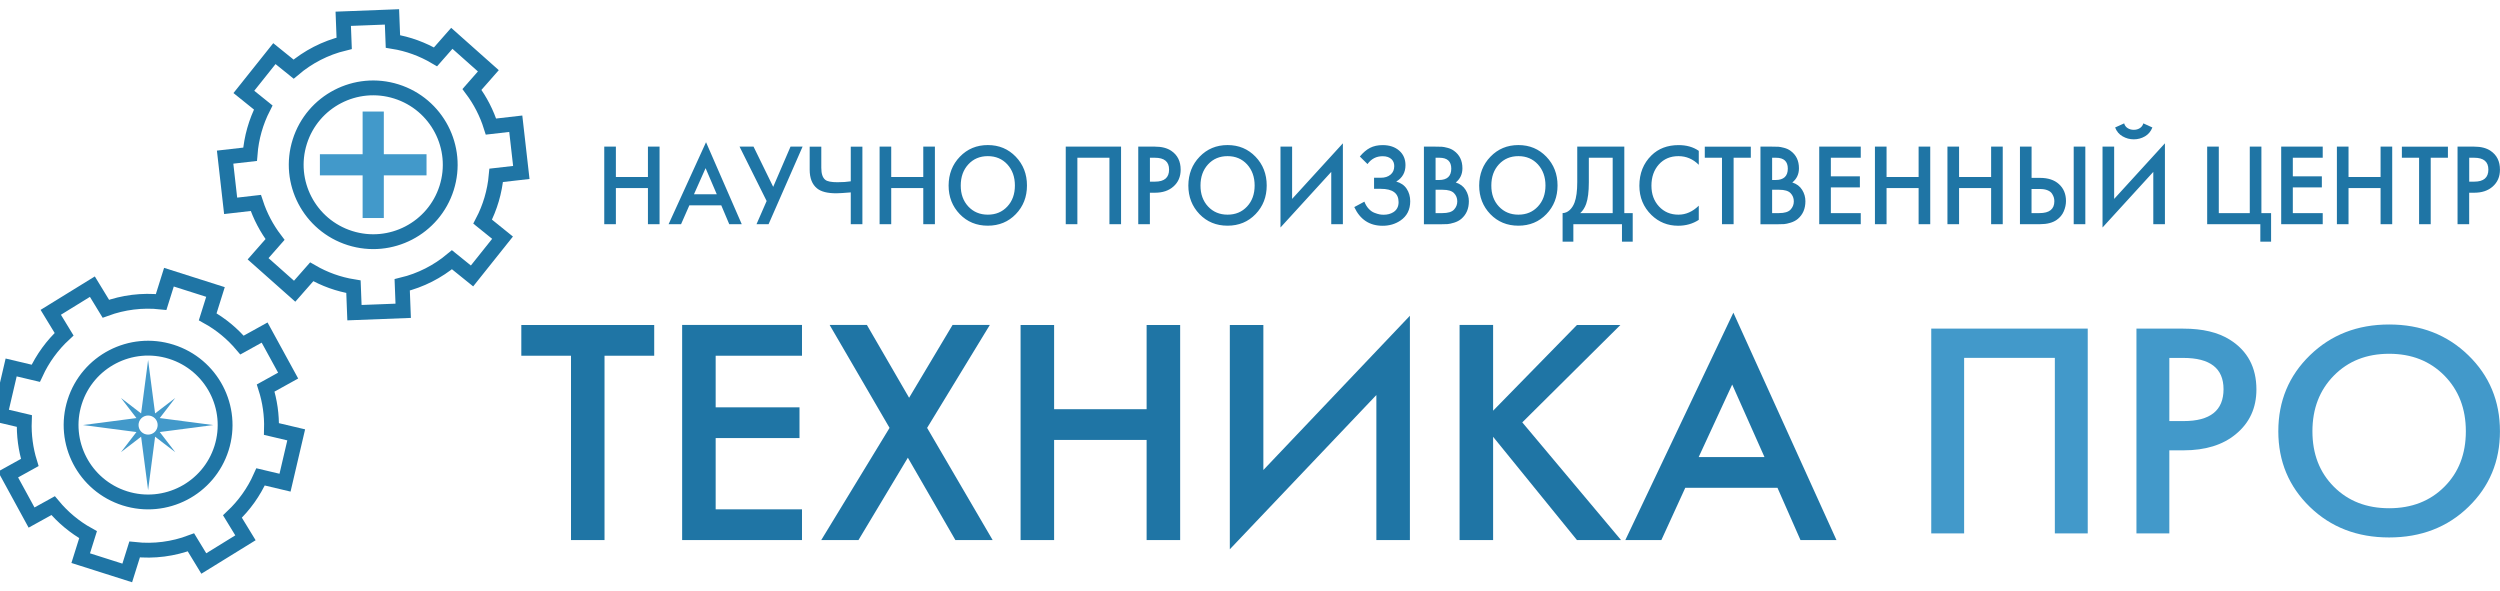
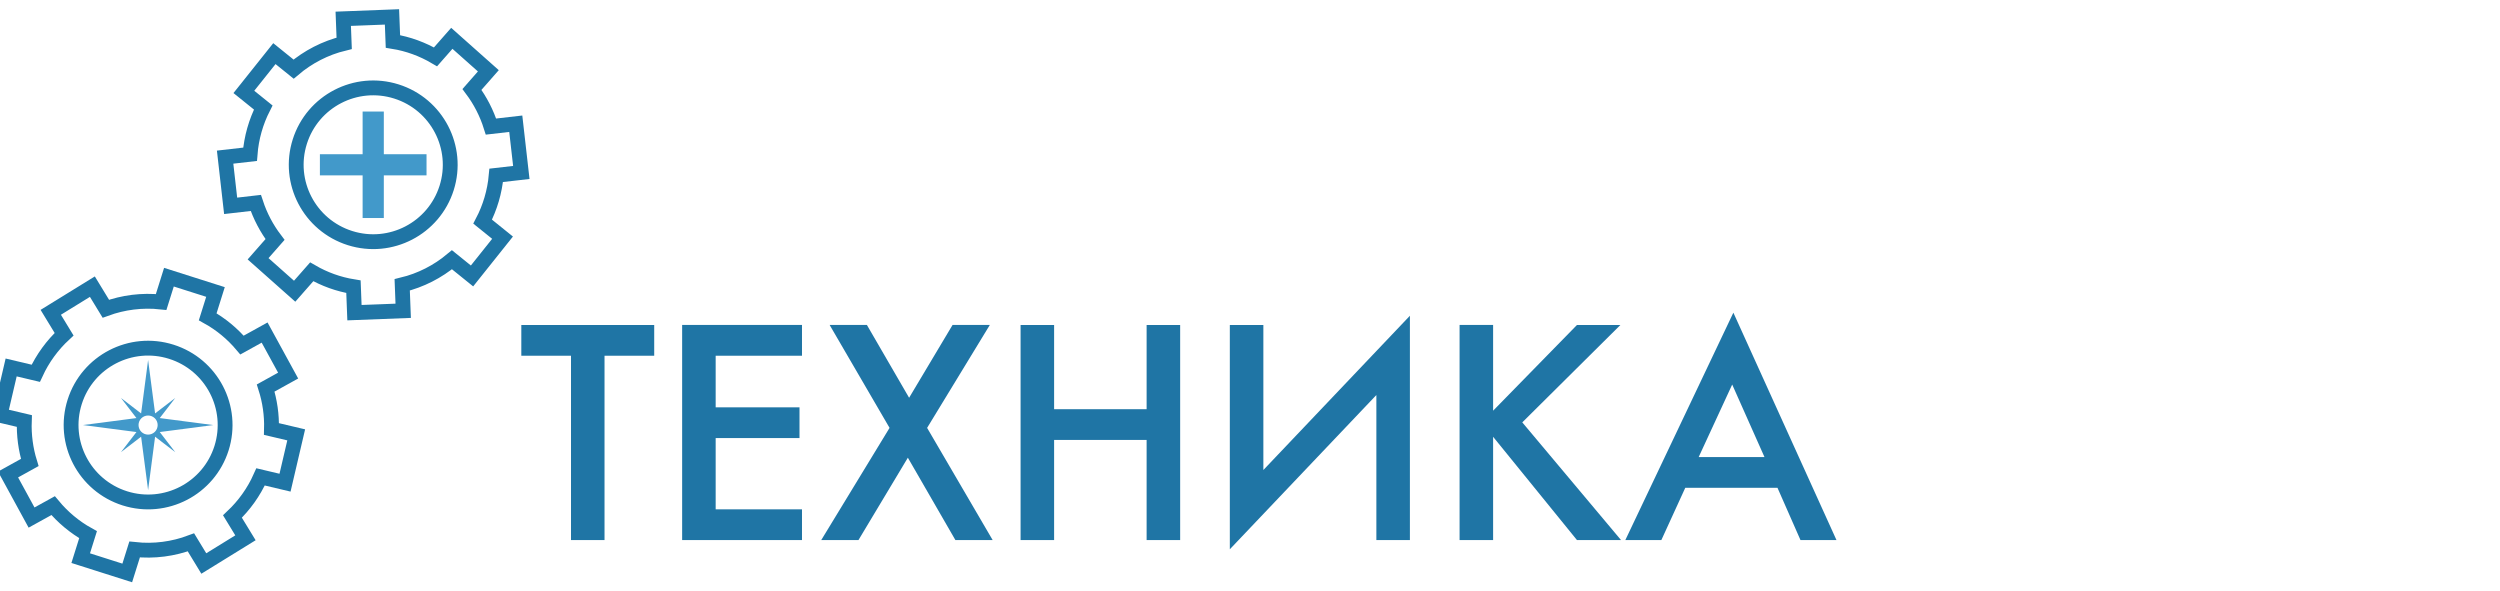
<svg xmlns="http://www.w3.org/2000/svg" width="258" height="61" viewBox="0 0 258 61" fill="none">
  <path d="M51.208 18.095L53.8 17.798L53.228 12.769L50.669 13.063C50.228 11.665 49.558 10.372 48.706 9.232L50.397 7.307L46.627 3.955L44.946 5.867C43.611 5.083 42.128 4.531 40.55 4.278L40.452 1.744L35.422 1.938L35.52 4.471C33.562 4.946 31.786 5.875 30.3 7.134L28.318 5.534L25.167 9.485L27.166 11.095C26.417 12.565 25.942 14.199 25.808 15.922L23.232 16.216L23.802 21.242L26.401 20.943C26.853 22.321 27.528 23.59 28.383 24.715L26.635 26.705L30.407 30.054L32.168 28.051C33.479 28.81 34.932 29.339 36.477 29.589L36.58 32.267L41.61 32.074L41.507 29.396C43.429 28.931 45.174 28.028 46.642 26.805L48.713 28.477L51.862 24.529L49.809 22.873C50.569 21.418 51.054 19.803 51.208 18.095Z" stroke="#1F75A5" stroke-width="1.53" stroke-miterlimit="10" />
  <path d="M46.093 19.398C44.77 23.575 40.306 25.892 36.123 24.571C31.937 23.249 29.618 18.795 30.939 14.616C32.26 10.438 36.723 8.121 40.909 9.44C45.093 10.761 47.414 15.218 46.093 19.398Z" stroke="#1F75A5" stroke-width="1.53" stroke-miterlimit="10" />
  <path fill-rule="evenodd" clip-rule="evenodd" d="M37.422 11.511H39.61V15.916H44.018V18.098H39.61V22.5H37.422V18.098H33.014V15.916H37.422V11.511Z" fill="#4299CA" />
  <path d="M3.691 38.523L1.151 37.921L0 42.855L2.51 43.447C2.456 44.916 2.651 46.363 3.072 47.728L0.832 48.969L3.257 53.412L5.482 52.182C6.476 53.376 7.688 54.4 9.088 55.178L8.328 57.6L13.132 59.128L13.892 56.706C15.898 56.925 17.884 56.654 19.705 55.971L21.033 58.153L25.331 55.501L23.99 53.304C25.189 52.172 26.189 50.794 26.892 49.214L29.415 49.812L30.568 44.877L28.017 44.275C28.056 42.822 27.848 41.395 27.419 40.043L29.736 38.761L27.308 34.32L24.976 35.61C23.995 34.449 22.805 33.454 21.434 32.694L22.238 30.132L17.434 28.605L16.63 31.166C14.662 30.952 12.715 31.208 10.922 31.861L9.533 29.582L5.238 32.231L6.615 34.493C5.412 35.607 4.411 36.964 3.691 38.523Z" stroke="#1F75A5" stroke-width="1.53" stroke-miterlimit="10" />
  <path d="M7.707 41.475C9.03 37.297 13.494 34.98 17.677 36.301C21.863 37.623 24.182 42.077 22.861 46.257C21.538 50.434 17.077 52.751 12.891 51.432C8.707 50.111 6.386 45.654 7.707 41.475Z" stroke="#1F75A5" stroke-width="1.53" stroke-miterlimit="10" />
  <path fill-rule="evenodd" clip-rule="evenodd" d="M12.485 41.071L13.878 42.14L14.562 42.666L14.898 40.105L15.284 37.151L15.67 40.105L16.006 42.666L16.69 42.14L18.084 41.071L17.013 42.462L16.486 43.145L19.05 43.481L22.009 43.866L19.05 44.252L16.486 44.587L17.013 45.27L18.084 46.662L16.69 45.593L16.006 45.066L15.67 47.627L15.284 50.581L14.898 47.627L14.562 45.066L13.878 45.593L12.485 46.662L13.555 45.27L14.082 44.587L11.518 44.252L8.559 43.866L11.518 43.481L14.082 43.145L13.555 42.462L12.485 41.071ZM15.284 42.881C15.829 42.881 16.271 43.322 16.271 43.866C16.271 44.411 15.829 44.852 15.284 44.852C14.739 44.852 14.297 44.411 14.297 43.866C14.294 43.322 14.739 42.881 15.284 42.881Z" fill="#4299CA" />
  <path d="M67.514 36.709H62.387V55.736H58.927V36.709H53.8V33.539H67.514V36.709ZM82.766 33.539V36.709H73.857V42.037H82.509V45.208H73.857V52.562H82.766V55.733H70.397V33.535H82.766V33.539ZM84.753 55.733L91.802 44.157L85.618 33.535H89.464L93.82 41.05L98.304 33.535H102.15L95.678 44.157L102.441 55.733H98.595L93.691 47.234L88.595 55.733H84.753ZM108.784 33.539V42.228H118.331V33.539H121.792V55.736H118.331V45.398H108.784V55.736H105.324V33.539H108.784ZM142.041 55.733V40.766L126.918 56.686V33.539H130.379V48.505L145.502 32.585V55.733H142.041ZM154.089 33.539V42.385L162.741 33.539H167.225L157.1 43.589L167.289 55.733H162.741L154.089 45.077V55.733H150.629V33.535H154.089V33.539ZM185.809 55.733L183.436 50.341H173.92L171.453 55.733H167.735L178.884 32.267L189.523 55.733H185.809ZM175.303 47.17H182.095L178.763 39.685L175.303 47.17Z" fill="#1F75A5" />
-   <path d="M199.305 33.915H215.454V55.049H212.06V36.934H202.698V55.049H199.305V33.915ZM220.481 33.915H225.319C227.309 33.915 228.913 34.296 230.128 35.062C231.951 36.208 232.862 37.92 232.862 40.194C232.862 42.106 232.151 43.647 230.725 44.815C229.384 45.922 227.594 46.474 225.353 46.474H223.875V55.049H220.481V33.915ZM223.875 36.934V43.455H225.353C228.098 43.455 229.469 42.359 229.469 40.166C229.469 38.013 228.087 36.938 225.319 36.938H223.875V36.934ZM238.39 36.66C240.568 34.545 243.291 33.488 246.559 33.488C249.826 33.488 252.549 34.545 254.728 36.66C256.906 38.774 257.995 41.391 257.995 44.509C257.995 47.609 256.91 50.211 254.743 52.311C252.575 54.415 249.845 55.465 246.559 55.465C243.269 55.465 240.542 54.415 238.375 52.311C236.208 50.208 235.122 47.605 235.122 44.509C235.122 41.391 236.211 38.774 238.39 36.66ZM240.857 50.233C242.335 51.713 244.236 52.45 246.559 52.45C248.885 52.45 250.786 51.71 252.26 50.233C253.739 48.752 254.476 46.847 254.476 44.512C254.476 42.177 253.739 40.262 252.26 38.76C250.782 37.261 248.882 36.51 246.559 36.51C244.232 36.51 242.332 37.261 240.857 38.76C239.379 40.259 238.642 42.177 238.642 44.512C238.642 46.844 239.379 48.752 240.857 50.233Z" fill="#4299CA" />
-   <path d="M63.559 15.132V18.264H66.867V15.132H68.067V23.135H66.867V19.406H63.559V23.135H62.359V15.132H63.559ZM75.258 23.135L74.436 21.192H71.141L70.286 23.135H69L72.862 14.675L76.548 23.135H75.258ZM71.617 20.049H73.972L72.817 17.354L71.617 20.049ZM76.322 15.132H77.765L79.794 19.284L81.582 15.132H82.827L79.318 23.135H78.073L79.117 20.744L76.322 15.132ZM87.799 23.135V19.855C87.088 19.914 86.591 19.948 86.299 19.948C85.391 19.948 84.73 19.779 84.323 19.444C83.813 19.034 83.559 18.386 83.559 17.502V15.136H84.758V17.32C84.758 17.929 84.894 18.34 85.169 18.556C85.375 18.725 85.794 18.805 86.423 18.805C86.949 18.805 87.405 18.776 87.799 18.712V15.136H88.999V23.139H87.799V23.135ZM91.974 15.132V18.264H95.282V15.132H96.482V23.135H95.282V19.406H91.974V23.135H90.774V15.132H91.974ZM99.059 16.173C99.827 15.373 100.789 14.971 101.943 14.971C103.098 14.971 104.06 15.373 104.828 16.173C105.596 16.973 105.983 17.963 105.983 19.144C105.983 20.316 105.601 21.302 104.832 22.098C104.068 22.893 103.102 23.291 101.939 23.291C100.776 23.291 99.815 22.893 99.046 22.098C98.282 21.302 97.896 20.316 97.896 19.144C97.904 17.963 98.286 16.973 99.059 16.173ZM99.93 21.311C100.452 21.869 101.121 22.153 101.943 22.153C102.765 22.153 103.435 21.873 103.957 21.311C104.479 20.752 104.738 20.028 104.738 19.144C104.738 18.259 104.479 17.536 103.957 16.964C103.435 16.397 102.765 16.114 101.943 16.114C101.121 16.114 100.452 16.397 99.93 16.964C99.408 17.532 99.149 18.259 99.149 19.144C99.145 20.028 99.408 20.752 99.93 21.311ZM109.989 15.132H115.693V23.135H114.493V16.279H111.185V23.139H109.985V15.132H109.989ZM117.472 15.132H119.182C119.884 15.132 120.451 15.276 120.879 15.568C121.524 16.004 121.844 16.651 121.844 17.51C121.844 18.234 121.594 18.818 121.088 19.258C120.616 19.677 119.983 19.889 119.19 19.889H118.668V23.135H117.468V15.132H117.472ZM118.672 16.279V18.746H119.194C120.164 18.746 120.649 18.331 120.649 17.502C120.649 16.685 120.16 16.279 119.182 16.279H118.672ZM123.8 16.173C124.569 15.373 125.53 14.971 126.685 14.971C127.84 14.971 128.801 15.373 129.57 16.173C130.338 16.973 130.724 17.963 130.724 19.144C130.724 20.316 130.342 21.302 129.574 22.098C128.809 22.893 127.844 23.291 126.681 23.291C125.518 23.291 124.556 22.893 123.788 22.098C123.024 21.302 122.637 20.316 122.637 19.144C122.646 17.963 123.028 16.973 123.8 16.173ZM124.671 21.311C125.193 21.869 125.863 22.153 126.685 22.153C127.507 22.153 128.177 21.873 128.698 21.311C129.22 20.752 129.479 20.028 129.479 19.144C129.479 18.259 129.216 17.536 128.698 16.964C128.177 16.397 127.507 16.114 126.685 16.114C125.863 16.114 125.193 16.397 124.671 16.964C124.15 17.532 123.891 18.259 123.891 19.144C123.887 20.028 124.15 20.752 124.671 21.311ZM137.385 23.135V17.739L132.146 23.477V15.132H133.346V20.528L138.585 14.789V23.135H137.385ZM141.125 16.931L140.336 16.152C140.677 15.741 141.03 15.441 141.396 15.255C141.762 15.069 142.193 14.975 142.69 14.975C143.393 14.975 143.964 15.166 144.4 15.547C144.827 15.919 145.045 16.419 145.045 17.045C145.045 17.79 144.729 18.357 144.092 18.738C144.564 18.869 144.926 19.114 145.168 19.483C145.411 19.846 145.534 20.278 145.534 20.773C145.534 21.641 145.197 22.305 144.523 22.762C143.989 23.122 143.381 23.3 142.69 23.3C141.334 23.3 140.36 22.656 139.761 21.37L140.804 20.811C140.915 21.099 141.063 21.345 141.248 21.543C141.433 21.742 141.63 21.882 141.844 21.962C142.053 22.043 142.23 22.098 142.37 22.123C142.51 22.149 142.649 22.161 142.793 22.161C143.184 22.161 143.516 22.072 143.792 21.899C144.153 21.67 144.334 21.323 144.334 20.858C144.334 19.944 143.722 19.487 142.501 19.487H141.803V18.344H142.501C142.916 18.344 143.249 18.238 143.504 18.022C143.759 17.811 143.886 17.515 143.886 17.142C143.886 16.854 143.796 16.622 143.619 16.444C143.405 16.232 143.097 16.122 142.699 16.122C142.041 16.118 141.519 16.389 141.125 16.931ZM146.952 15.132H148.127C148.439 15.132 148.661 15.136 148.797 15.145C148.932 15.153 149.13 15.187 149.38 15.255C149.631 15.318 149.853 15.42 150.046 15.559C150.629 15.978 150.921 16.579 150.921 17.366C150.921 17.976 150.691 18.462 150.235 18.831C150.687 18.975 151.024 19.229 151.25 19.593C151.476 19.956 151.587 20.346 151.587 20.765C151.587 21.535 151.328 22.14 150.81 22.584C150.605 22.758 150.354 22.889 150.066 22.978C149.779 23.067 149.553 23.113 149.397 23.126C149.236 23.139 149.019 23.143 148.735 23.143H146.948V15.132H146.952ZM148.152 16.279V18.577H148.505C149.347 18.577 149.771 18.183 149.771 17.4C149.771 16.655 149.364 16.279 148.55 16.279H148.152ZM148.152 19.58V21.992H148.862C149.434 21.992 149.828 21.873 150.054 21.632C150.28 21.391 150.391 21.108 150.391 20.782C150.391 20.447 150.28 20.164 150.054 19.931C149.828 19.698 149.438 19.584 148.883 19.584H148.152V19.58ZM153.814 16.173C154.583 15.373 155.544 14.971 156.699 14.971C157.853 14.971 158.815 15.373 159.583 16.173C160.352 16.973 160.738 17.963 160.738 19.144C160.738 20.316 160.356 21.302 159.588 22.098C158.823 22.893 157.858 23.291 156.695 23.291C155.532 23.291 154.57 22.893 153.802 22.098C153.037 21.302 152.651 20.316 152.651 19.144C152.659 17.963 153.042 16.973 153.814 16.173ZM154.685 21.311C155.207 21.869 155.877 22.153 156.699 22.153C157.521 22.153 158.19 21.873 158.712 21.311C159.234 20.752 159.493 20.028 159.493 19.144C159.493 18.259 159.23 17.536 158.712 16.964C158.19 16.397 157.521 16.114 156.699 16.114C155.877 16.114 155.207 16.397 154.685 16.964C154.163 17.532 153.905 18.259 153.905 19.144C153.9 20.028 154.163 20.752 154.685 21.311ZM162.768 15.132H167.629V21.992H168.496V24.942H167.387V23.135H162.37V24.942H161.26V21.992C161.527 21.984 161.765 21.882 161.983 21.687C162.197 21.493 162.37 21.23 162.493 20.904C162.678 20.409 162.772 19.707 162.772 18.801V15.132H162.768ZM163.968 16.279V18.818C163.968 19.787 163.874 20.528 163.689 21.048C163.549 21.438 163.343 21.755 163.076 21.996H166.429V16.279H163.968ZM175.314 15.568V17.007C174.722 16.414 174.023 16.114 173.214 16.114C172.38 16.114 171.706 16.402 171.192 16.973C170.683 17.544 170.428 18.276 170.428 19.169C170.428 20.033 170.687 20.744 171.208 21.306C171.73 21.869 172.396 22.153 173.214 22.153C173.982 22.153 174.681 21.844 175.314 21.226V22.69C174.701 23.092 173.99 23.296 173.181 23.296C172.108 23.296 171.192 22.927 170.428 22.187C169.598 21.37 169.183 20.367 169.183 19.169C169.183 17.895 169.598 16.854 170.428 16.038C171.147 15.331 172.08 14.975 173.234 14.975C174.052 14.975 174.742 15.17 175.314 15.568ZM180.684 16.279H178.909V23.139H177.709V16.279H175.934V15.136H180.684V16.279ZM181.683 15.132H182.858C183.17 15.132 183.392 15.136 183.528 15.145C183.664 15.153 183.861 15.187 184.111 15.255C184.362 15.318 184.584 15.42 184.777 15.559C185.361 15.978 185.652 16.579 185.652 17.366C185.652 17.976 185.422 18.462 184.966 18.831C185.418 18.975 185.755 19.229 185.981 19.593C186.207 19.956 186.318 20.346 186.318 20.765C186.318 21.535 186.059 22.14 185.541 22.584C185.336 22.758 185.085 22.889 184.798 22.978C184.51 23.067 184.284 23.113 184.128 23.126C183.968 23.139 183.75 23.143 183.466 23.143H181.679V15.132H181.683ZM182.883 16.279V18.577H183.236C184.079 18.577 184.502 18.183 184.502 17.4C184.502 16.655 184.095 16.279 183.281 16.279H182.883ZM182.883 19.58V21.992H183.594C184.165 21.992 184.559 21.873 184.785 21.632C185.011 21.391 185.122 21.108 185.122 20.782C185.122 20.447 185.011 20.164 184.785 19.931C184.559 19.698 184.169 19.584 183.614 19.584H182.883V19.58ZM192.03 15.132V16.275H188.944V18.196H191.94V19.339H188.944V21.992H192.03V23.135H187.744V15.132H192.03ZM194.693 15.132V18.264H198.001V15.132H199.201V23.135H198.001V19.406H194.693V23.135H193.493V15.132H194.693ZM202.176 15.132V18.264H205.484V15.132H206.683V23.135H205.484V19.406H202.176V23.135H200.976V15.132H202.176ZM208.459 23.135V15.132H209.659V18.357H210.526C211.356 18.357 212.005 18.568 212.477 18.996C212.966 19.436 213.209 20.02 213.209 20.744C213.209 21.095 213.135 21.45 212.983 21.806C212.831 22.166 212.584 22.462 212.243 22.699C211.828 22.986 211.261 23.135 210.546 23.135H208.459ZM209.654 19.499V21.992H210.476C211.499 21.992 212.009 21.586 212.009 20.769C212.009 20.646 211.993 20.528 211.964 20.409C211.935 20.291 211.873 20.155 211.779 20.003C211.684 19.851 211.532 19.728 211.315 19.639C211.097 19.546 210.826 19.504 210.497 19.504H209.654V19.499ZM214.006 15.132H215.206V23.135H214.006V15.132ZM222.22 23.135V17.739L216.981 23.477V15.132H218.181V20.528L223.42 14.789V23.135H222.22ZM218.28 13.156L219.213 12.732C219.27 12.944 219.393 13.109 219.574 13.223C219.755 13.338 219.965 13.397 220.203 13.397C220.441 13.397 220.651 13.342 220.832 13.223C221.012 13.109 221.132 12.944 221.193 12.732L222.126 13.156C221.97 13.558 221.715 13.862 221.362 14.07C221.008 14.277 220.622 14.379 220.207 14.379C219.792 14.379 219.41 14.277 219.052 14.07C218.691 13.867 218.436 13.562 218.28 13.156ZM227.78 23.135V15.132H228.98V21.992H232.177V15.132H233.377V21.992H234.376V24.942H233.266V23.135H227.78ZM239.705 15.132V16.275H236.619V18.196H239.615V19.339H236.619V21.992H239.705V23.135H235.419V15.132H239.705ZM242.368 15.132V18.264H245.676V15.132H246.876V23.135H245.676V19.406H242.368V23.135H241.168V15.132H242.368ZM252.625 16.279H250.85V23.139H249.65V16.279H247.874V15.136H252.625V16.279ZM253.623 15.132H255.333C256.035 15.132 256.602 15.276 257.03 15.568C257.675 16.004 257.995 16.651 257.995 17.51C257.995 18.234 257.745 18.818 257.239 19.258C256.767 19.677 256.134 19.889 255.341 19.889H254.819V23.135H253.619V15.132H253.623ZM254.823 16.279V18.746H255.345C256.315 18.746 256.8 18.331 256.8 17.502C256.8 16.685 256.311 16.279 255.333 16.279H254.823Z" fill="#1F75A5" />
</svg>